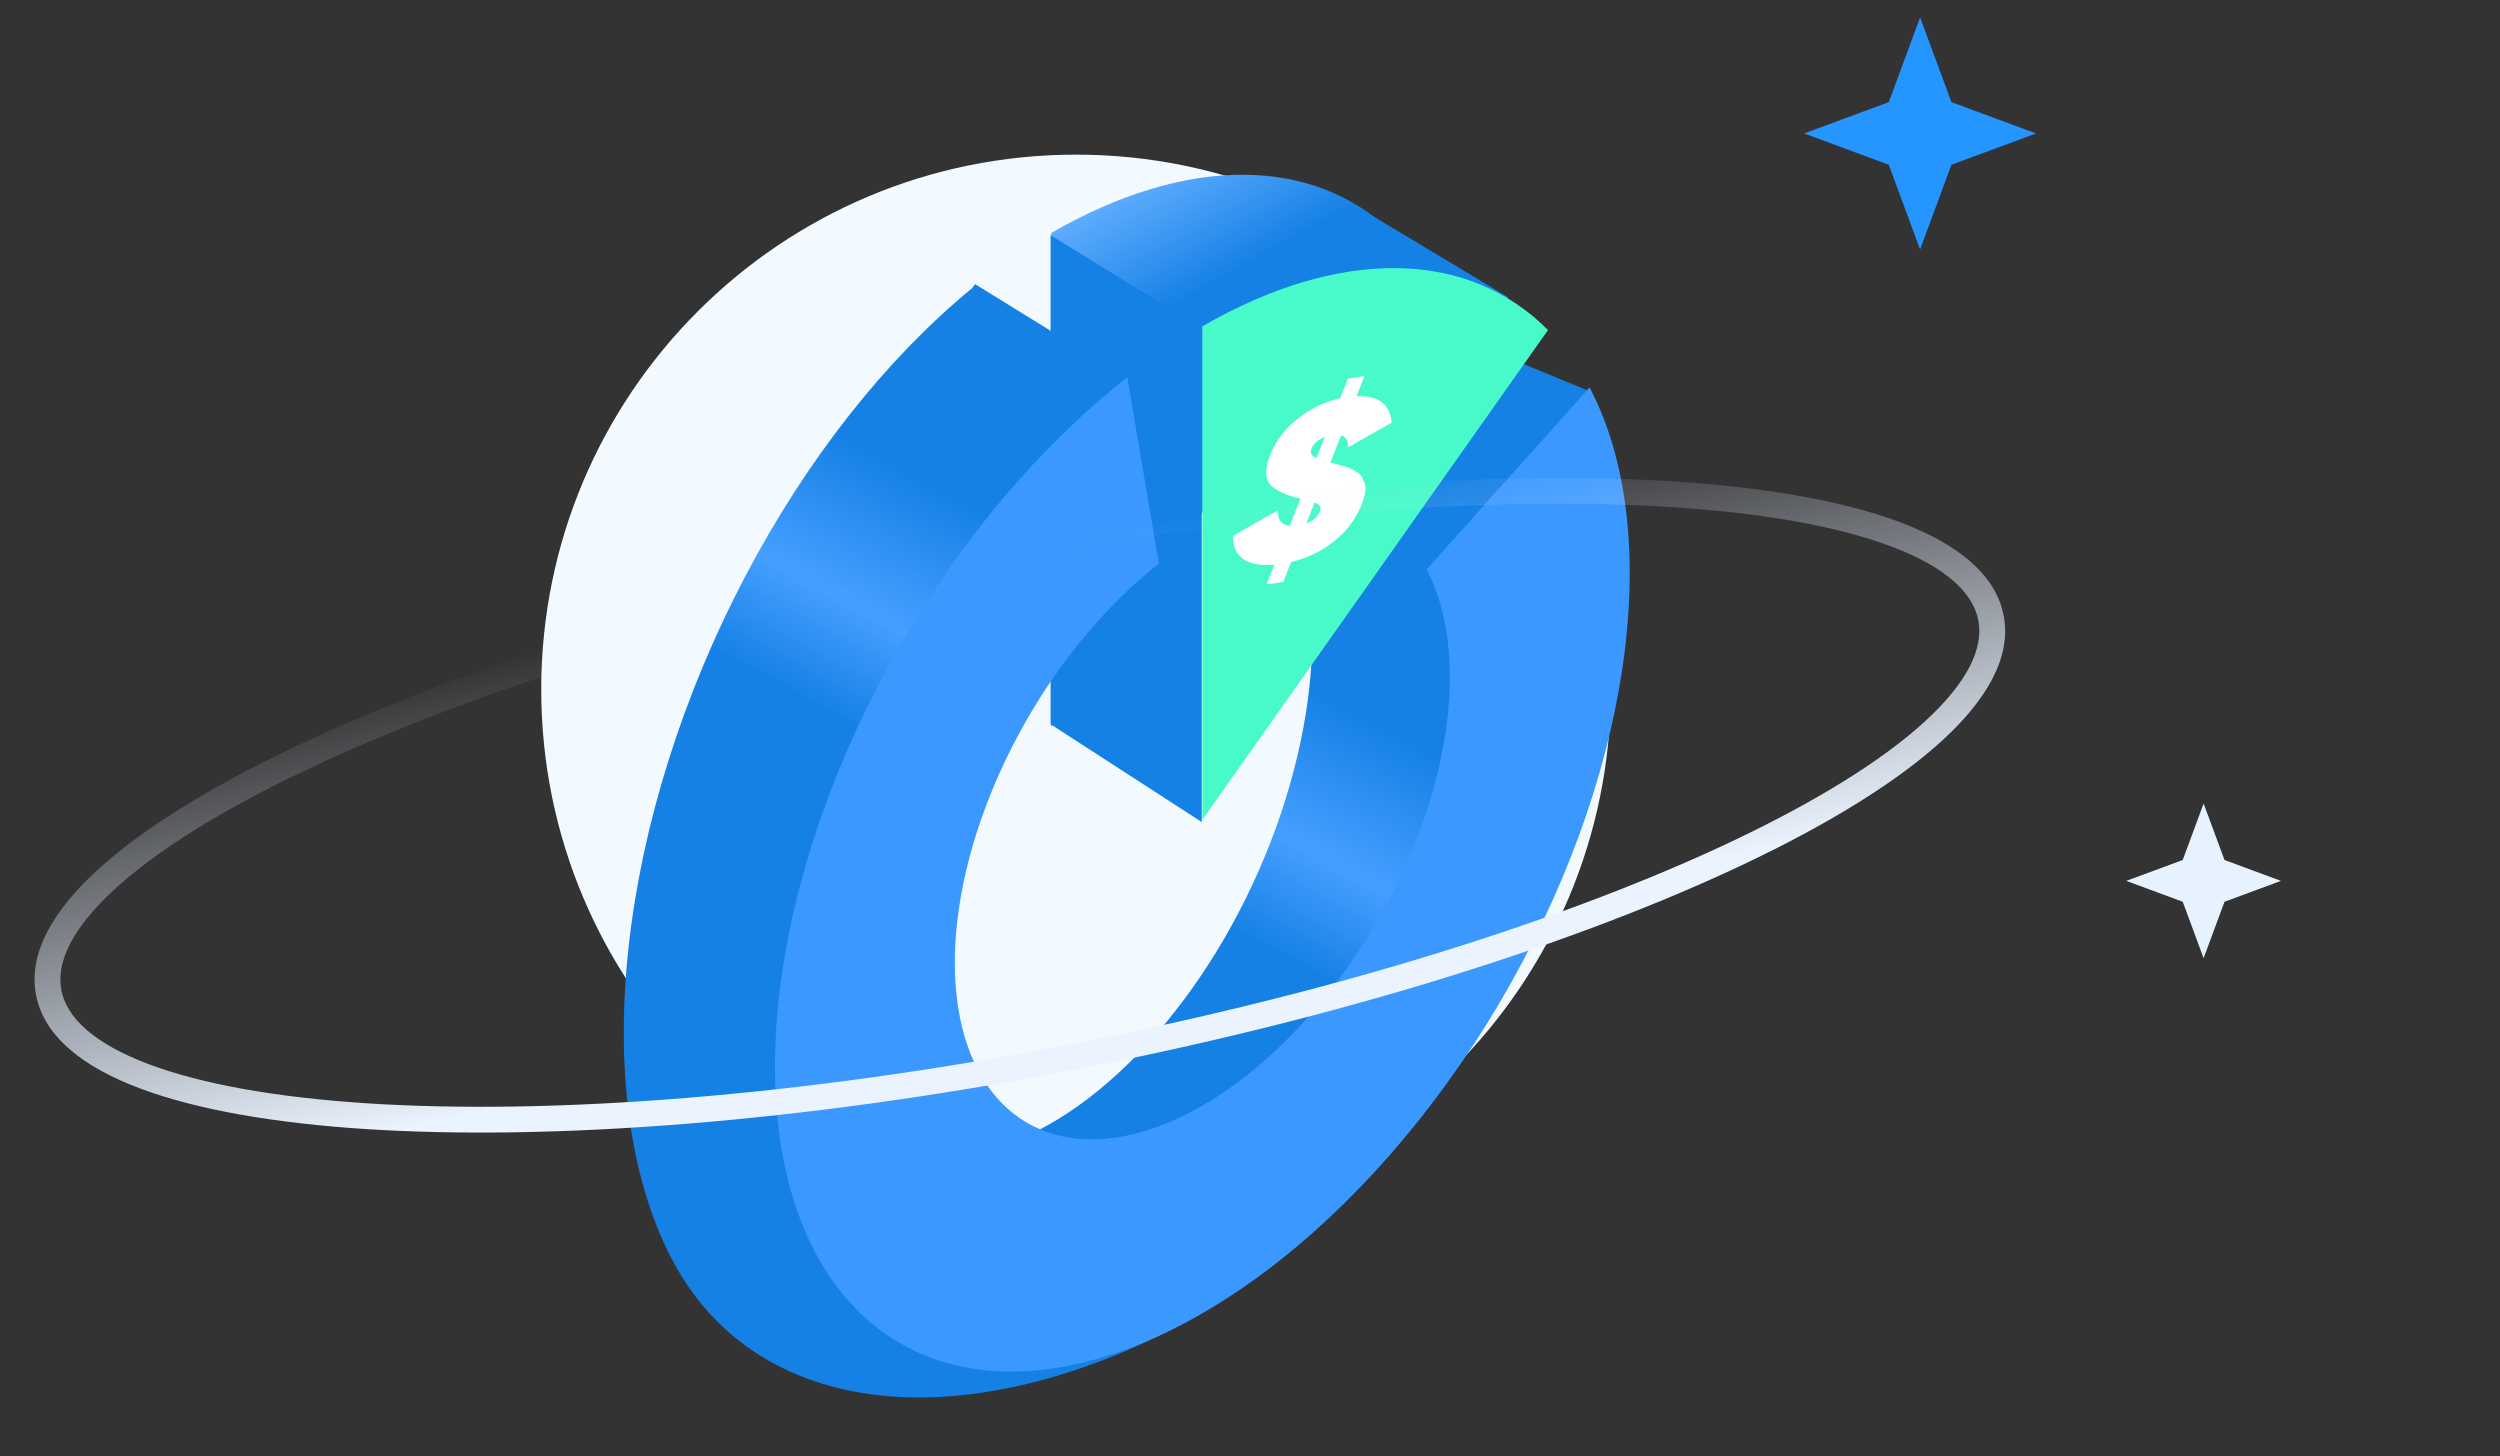
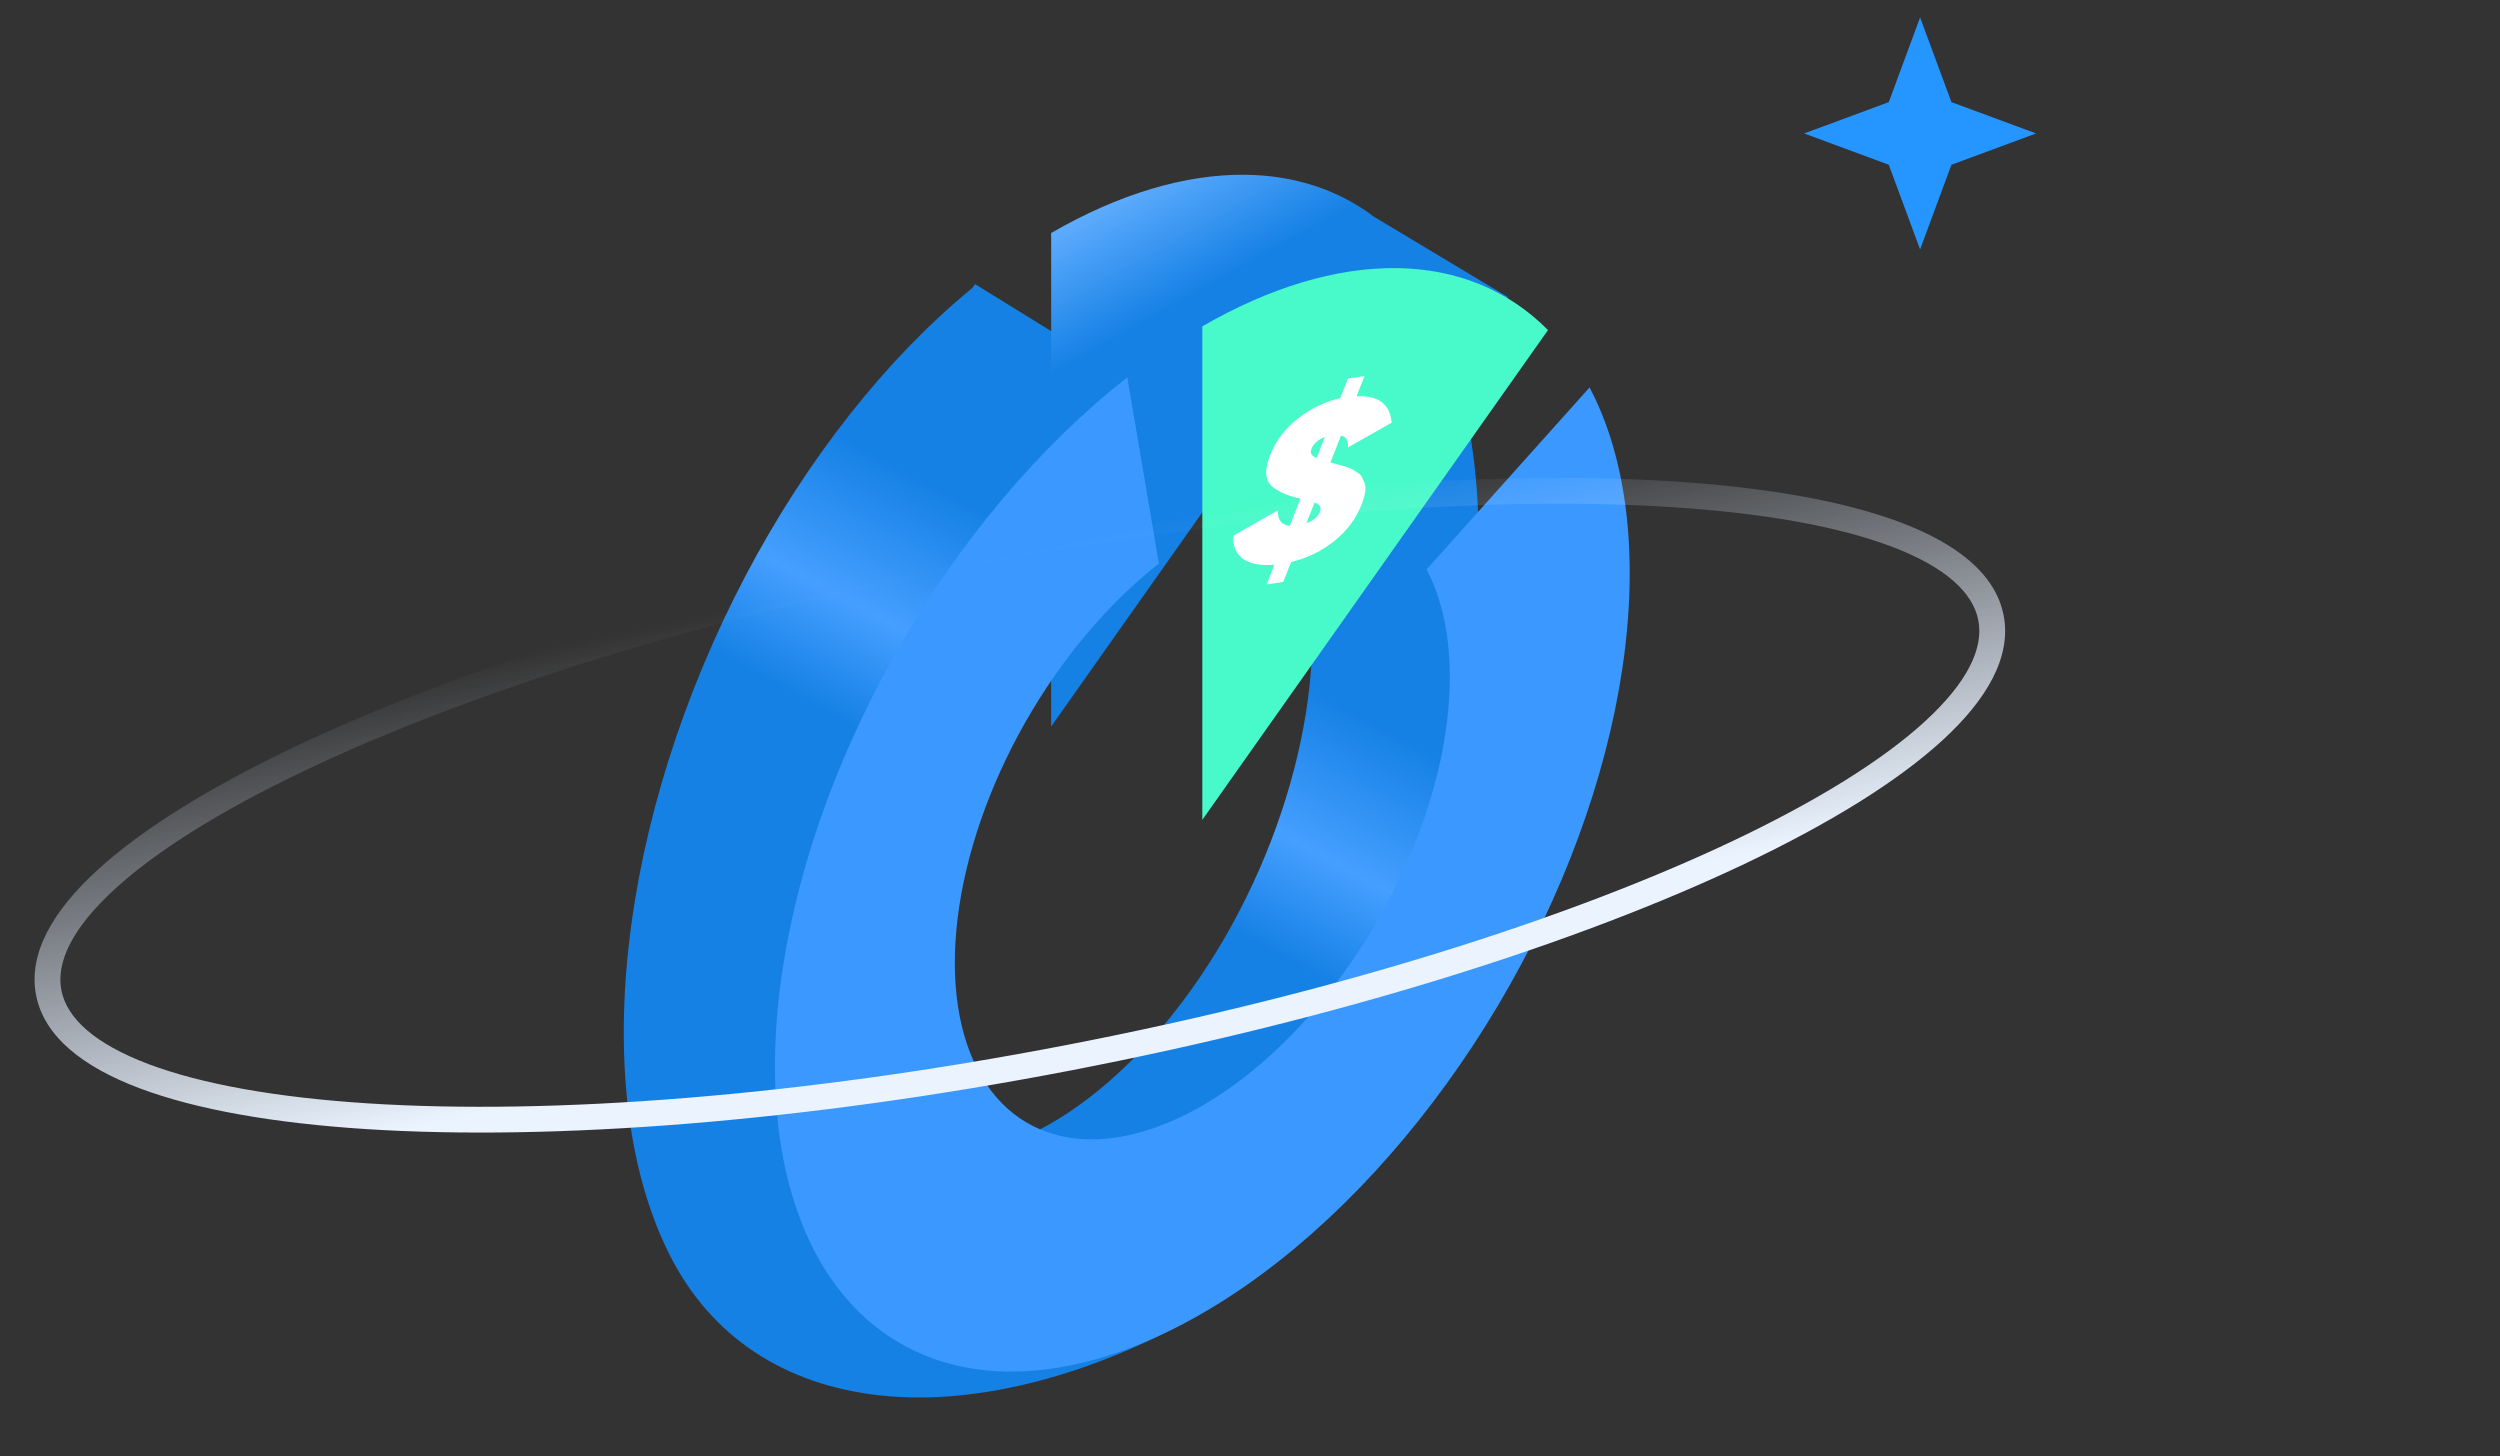
<svg xmlns="http://www.w3.org/2000/svg" width="194" height="113" viewBox="0 0 194 113" fill="none">
  <rect x="0" y="0" width="194" height="113" fill="#333333" stroke="none" />
-   <path d="M125 53.5C125 76.42 106.42 95 83.5 95C60.58 95 42 76.42 42 53.5C42 30.58 60.58 12 83.5 12C106.42 12 125 30.58 125 53.5Z" fill="#F2F9FF" />
  <path fill-rule="evenodd" clip-rule="evenodd" d="M75.662 22.047L87.392 29.292L77.732 43.782L61.569 76.741C61.904 79.194 62.553 81.4 63.505 83.27C65.424 87.041 68.477 89.258 72.235 89.61C75.993 89.962 80.267 88.431 84.457 85.232C88.648 82.033 92.544 77.327 95.6 71.774C98.655 66.221 100.716 60.1 101.494 54.27C102.271 48.44 101.726 43.194 99.935 39.269L111.62 25.467C114.551 31.89 115.443 40.474 114.171 50.013C114.17 50.022 114.169 50.031 114.168 50.04L121.547 55.485L112.232 74.142L108.048 71.496C106.987 73.927 105.81 76.322 104.527 78.654C102.599 82.157 101.451 85.664 100.374 88.95C98.658 94.19 97.125 98.871 92.911 102.087C84.976 106.572 76.058 109.099 68.416 108.297C60.775 107.495 55.15 103.637 52.01 97.466C48.869 91.296 47.741 82.892 48.784 73.435C49.827 63.978 52.988 53.942 57.824 44.737C62.59 35.664 68.747 27.847 75.453 22.348L75.662 22.047Z" fill="url(#paint0_linear_601_12987)" />
  <path fill-rule="evenodd" clip-rule="evenodd" d="M96.623 13.561C91.961 13.511 86.803 15.059 81.571 18.08L81.571 18.249L81.526 18.252L81.571 18.279L81.571 56.375L104.145 24.392L117.061 23.082L106.711 16.872L106.696 16.873C103.889 14.732 100.47 13.602 96.623 13.561Z" fill="url(#paint1_linear_601_12987)" />
-   <path d="M111.542 25.497L123.272 30.327L111.542 43.437L99.812 39.297L111.542 25.497Z" fill="#1681E5" />
-   <path d="M93.257 25.497L81.527 18.252V56.202L93.257 63.792V25.497Z" fill="#1681E5" />
  <path d="M123.35 30.066C126.282 35.621 127.174 43.232 125.902 51.83C124.63 60.427 121.257 69.58 116.257 78.004C111.257 86.427 104.881 93.699 98.025 98.797C91.168 103.895 84.174 106.564 78.025 106.429C71.876 106.295 66.881 103.363 63.74 98.046C60.6 92.73 59.472 85.294 60.515 76.784C61.557 68.274 64.719 59.116 69.554 50.597C74.39 42.077 80.658 34.623 87.478 29.281L89.929 43.733C85.979 46.826 82.349 51.143 79.549 56.077C76.748 61.011 74.917 66.315 74.313 71.243C73.71 76.172 74.363 80.478 76.182 83.557C78 86.636 80.893 88.334 84.454 88.412C88.015 88.49 92.066 86.944 96.037 83.992C100.008 81.039 103.7 76.828 106.596 71.95C109.491 67.071 111.445 61.771 112.181 56.791C112.918 51.812 112.401 47.405 110.704 44.187L123.35 30.066Z" fill="#3A98FF" />
  <path d="M93.3 25.324C98.532 22.303 103.69 20.755 108.352 20.805C113.015 20.855 117.049 22.503 120.125 25.614L93.3 63.619L93.3 25.324Z" fill="#48FAC9" />
  <path d="M105.656 39.16C105.222 40.26 104.522 41.199 103.556 41.977C102.59 42.755 101.468 43.301 100.19 43.613L99.58 45.157L98.291 45.349L98.894 43.822C97.842 43.912 97.034 43.765 96.469 43.381C95.921 42.984 95.662 42.382 95.692 41.576L99.154 39.608C99.133 40.335 99.443 40.734 100.085 40.806L100.919 38.694L100.774 38.666C99.876 38.454 99.183 38.145 98.697 37.738C98.162 37.25 98.119 36.438 98.567 35.302C99.011 34.178 99.73 33.236 100.723 32.476C101.742 31.679 102.833 31.155 103.995 30.904L104.597 29.378L105.886 29.187L105.269 30.748C106.962 30.675 107.87 31.358 107.995 32.799L104.601 34.723C104.637 34.194 104.458 33.887 104.064 33.8L103.237 35.894L103.256 35.892L103.694 36.01L104.181 36.138C104.337 36.182 104.484 36.232 104.624 36.29C104.839 36.358 105.096 36.498 105.393 36.71C105.461 36.744 105.51 36.782 105.54 36.822C105.583 36.86 105.617 36.905 105.643 36.957C105.685 36.995 105.709 37.036 105.715 37.08C105.738 37.109 105.758 37.162 105.774 37.238C105.807 37.3 105.833 37.352 105.851 37.393C106.044 37.755 105.979 38.343 105.656 39.16ZM101.763 34.844C101.642 35.151 101.776 35.382 102.166 35.536L102.804 33.921C102.278 34.11 101.932 34.418 101.763 34.844ZM102.011 39L101.381 40.597C101.918 40.405 102.269 40.103 102.432 39.689C102.558 39.369 102.418 39.14 102.011 39Z" fill="white" />
  <path d="M149 1.355L151.431 7.925L158 10.355L151.431 12.786L149 19.355L146.569 12.786L140 10.355L146.569 7.925L149 1.355Z" fill="#2595FF" />
-   <path d="M171 62.355L172.621 66.735L177 68.356L172.621 69.976L171 74.356L169.379 69.976L165 68.356L169.379 66.735L171 62.355Z" fill="#E6F3FF" />
  <path fill-rule="evenodd" clip-rule="evenodd" d="M8.906 68.993C5.6 72.022 4.344 74.673 4.762 76.836C5.179 78.999 7.331 80.992 11.526 82.574C15.66 84.133 21.474 85.17 28.589 85.624C42.804 86.532 61.979 85.103 82.731 81.099C103.482 77.096 121.814 71.291 134.671 65.16C141.106 62.091 146.117 58.966 149.374 55.982C152.68 52.952 153.936 50.302 153.519 48.139C153.102 45.976 150.95 43.983 146.754 42.401C142.621 40.842 136.807 39.805 129.692 39.35C115.477 38.442 96.302 39.872 75.55 43.875C54.798 47.879 36.467 53.684 23.61 59.815C17.174 62.883 12.163 66.009 8.906 68.993ZM22.749 58.009C35.799 51.787 54.302 45.937 75.171 41.911C96.04 37.886 115.391 36.433 129.819 37.355C137.026 37.815 143.062 38.871 147.46 40.529C151.796 42.164 154.856 44.512 155.483 47.76C156.109 51.008 154.142 54.326 150.725 57.456C147.26 60.631 142.049 63.857 135.531 66.965C122.481 73.188 103.978 79.037 83.11 83.063C62.241 87.089 42.89 88.542 28.461 87.62C21.255 87.16 15.218 86.104 10.82 84.445C6.485 82.81 3.424 80.463 2.798 77.215C2.171 73.967 4.139 70.649 7.555 67.519C11.02 64.343 16.231 61.117 22.749 58.009Z" fill="url(#paint2_linear_601_12987)" />
  <defs>
    <linearGradient id="paint0_linear_601_12987" x1="101.439" y1="33.504" x2="71.194" y2="89.686" gradientUnits="userSpaceOnUse">
      <stop offset="0.274" stop-color="#1681E5" />
      <stop offset="0.446" stop-color="#459FFF" />
      <stop offset="0.576" stop-color="#1681E5" />
      <stop offset="0.862" stop-color="#1681E5" />
    </linearGradient>
    <linearGradient id="paint1_linear_601_12987" x1="99.294" y1="7.847" x2="109.253" y2="25.605" gradientUnits="userSpaceOnUse">
      <stop stop-color="#60ADFE" />
      <stop offset="0.482" stop-color="#1681E5" />
    </linearGradient>
    <linearGradient id="paint2_linear_601_12987" x1="48.5" y1="84.041" x2="41.595" y2="50.424" gradientUnits="userSpaceOnUse">
      <stop stop-color="#EAF3FE" />
      <stop offset="1" stop-color="#E3EDFF" stop-opacity="0" />
    </linearGradient>
  </defs>
</svg>